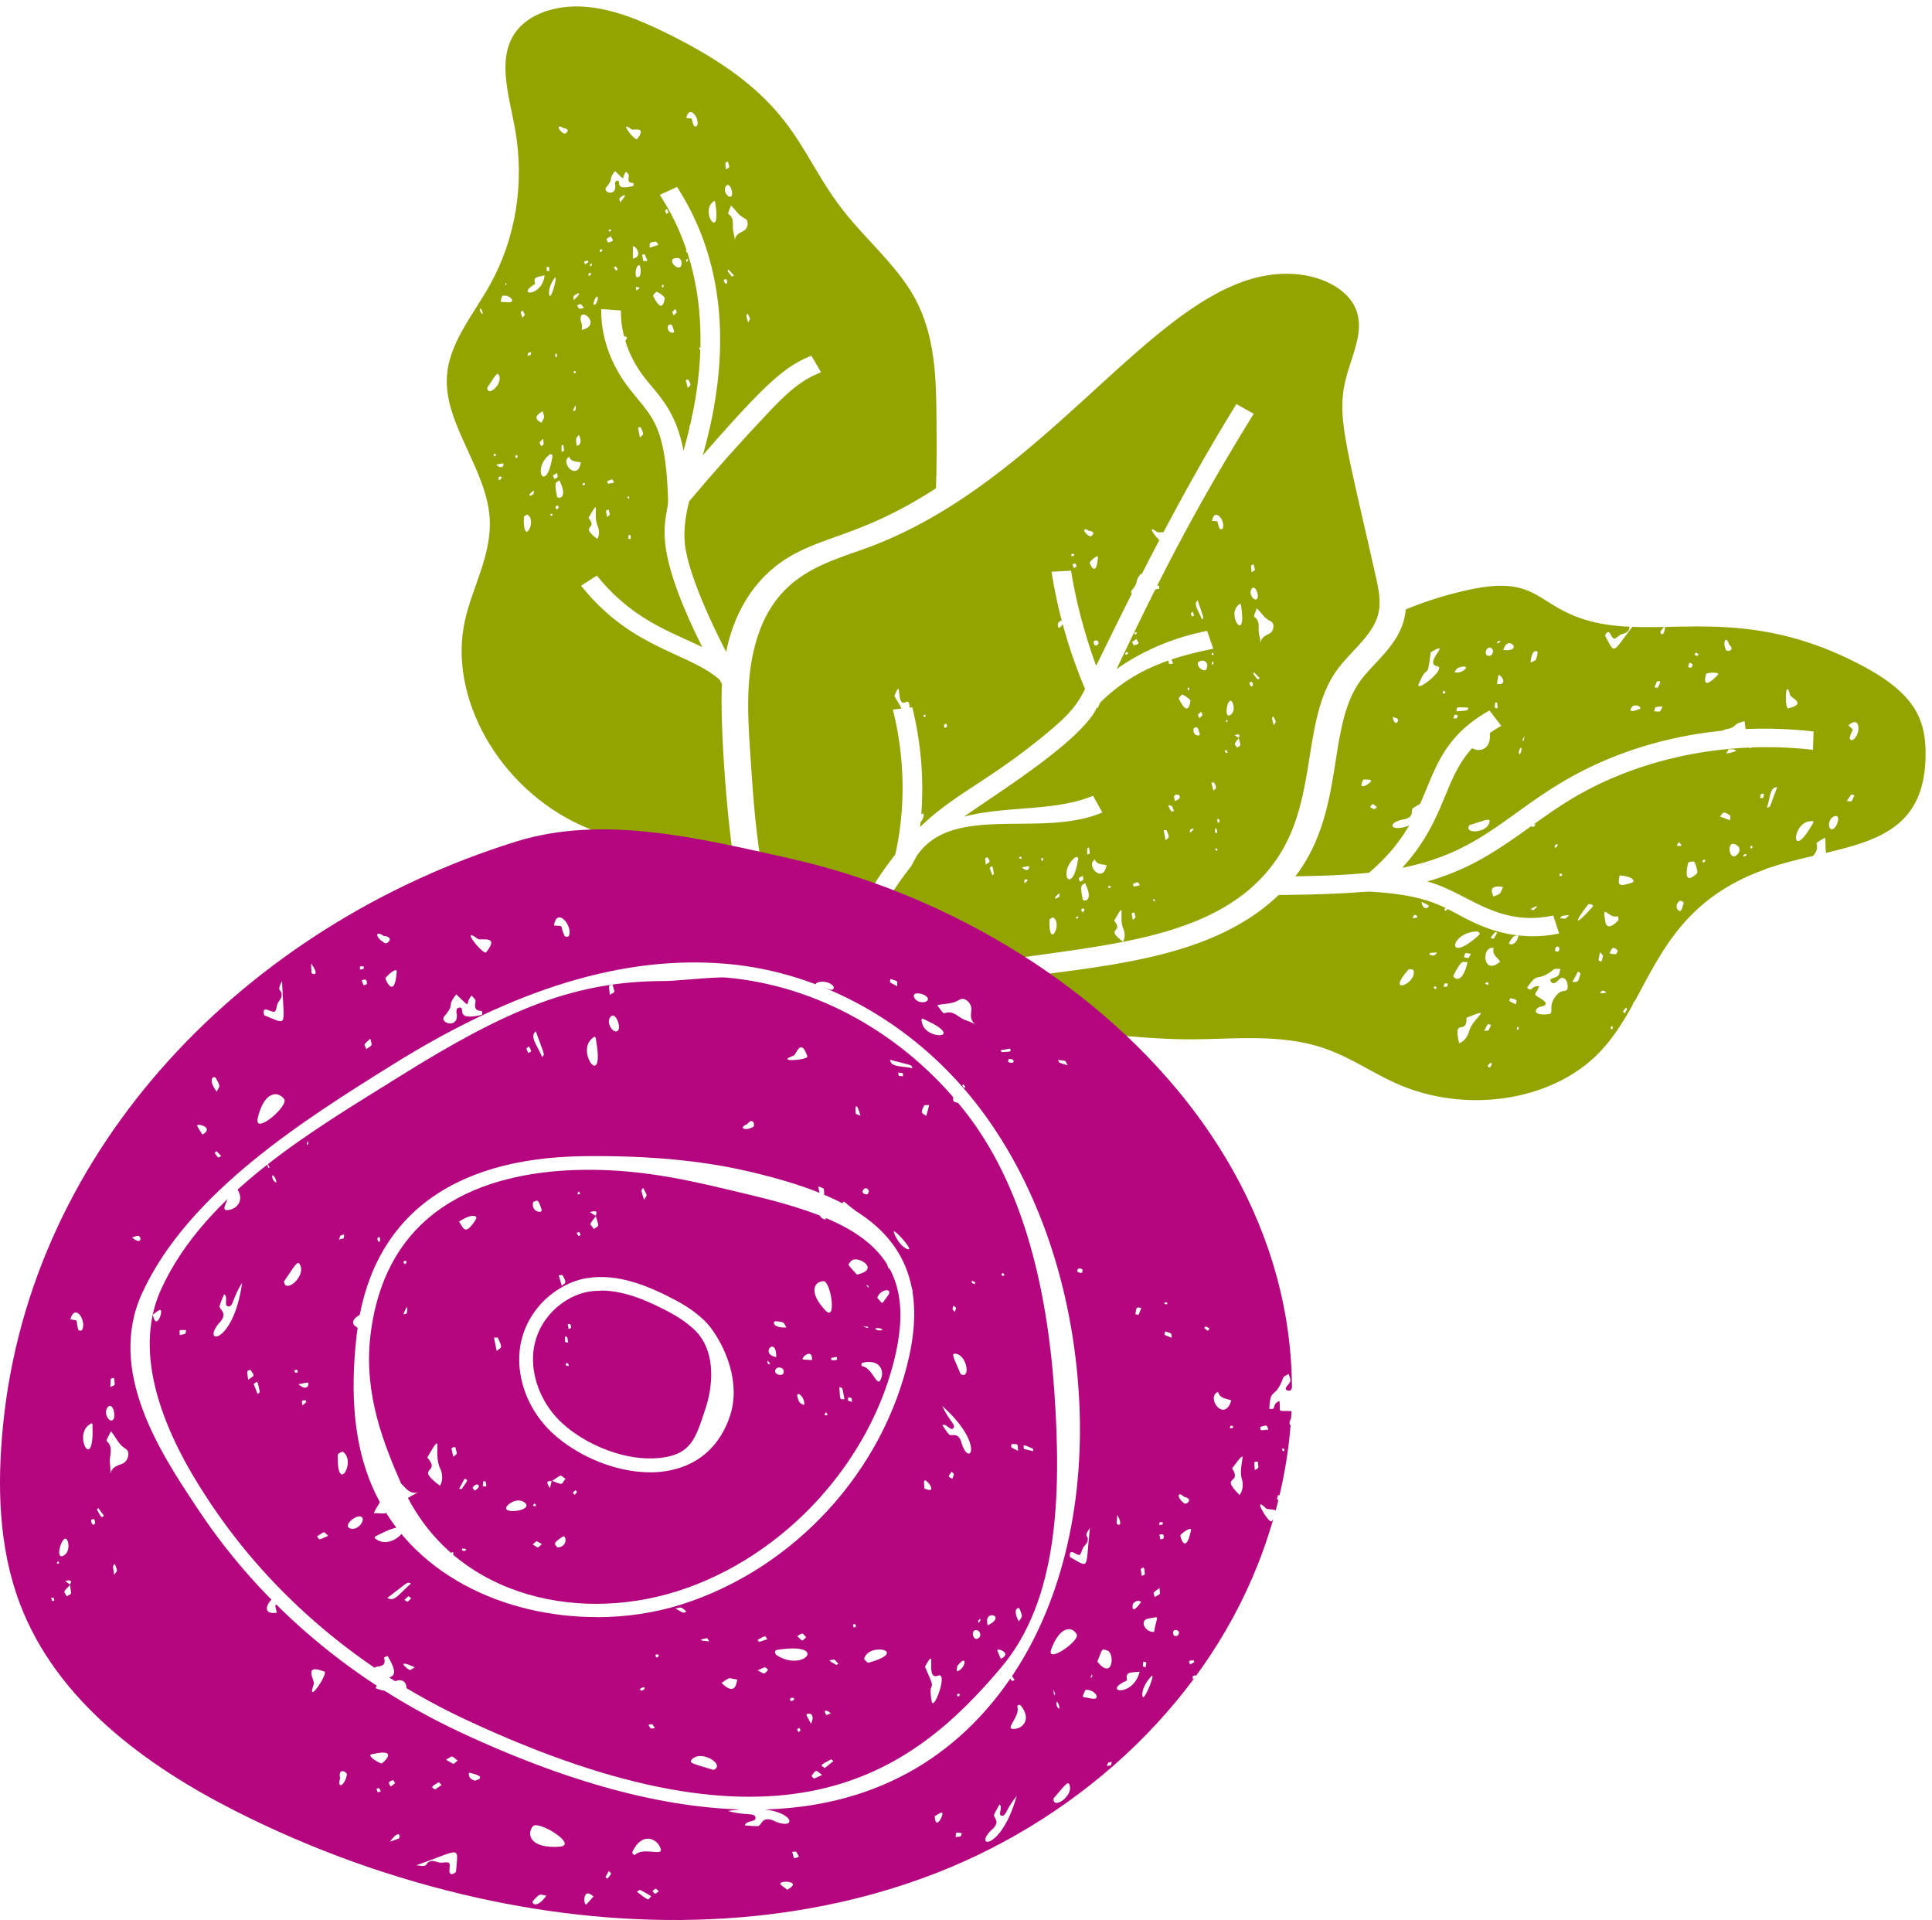
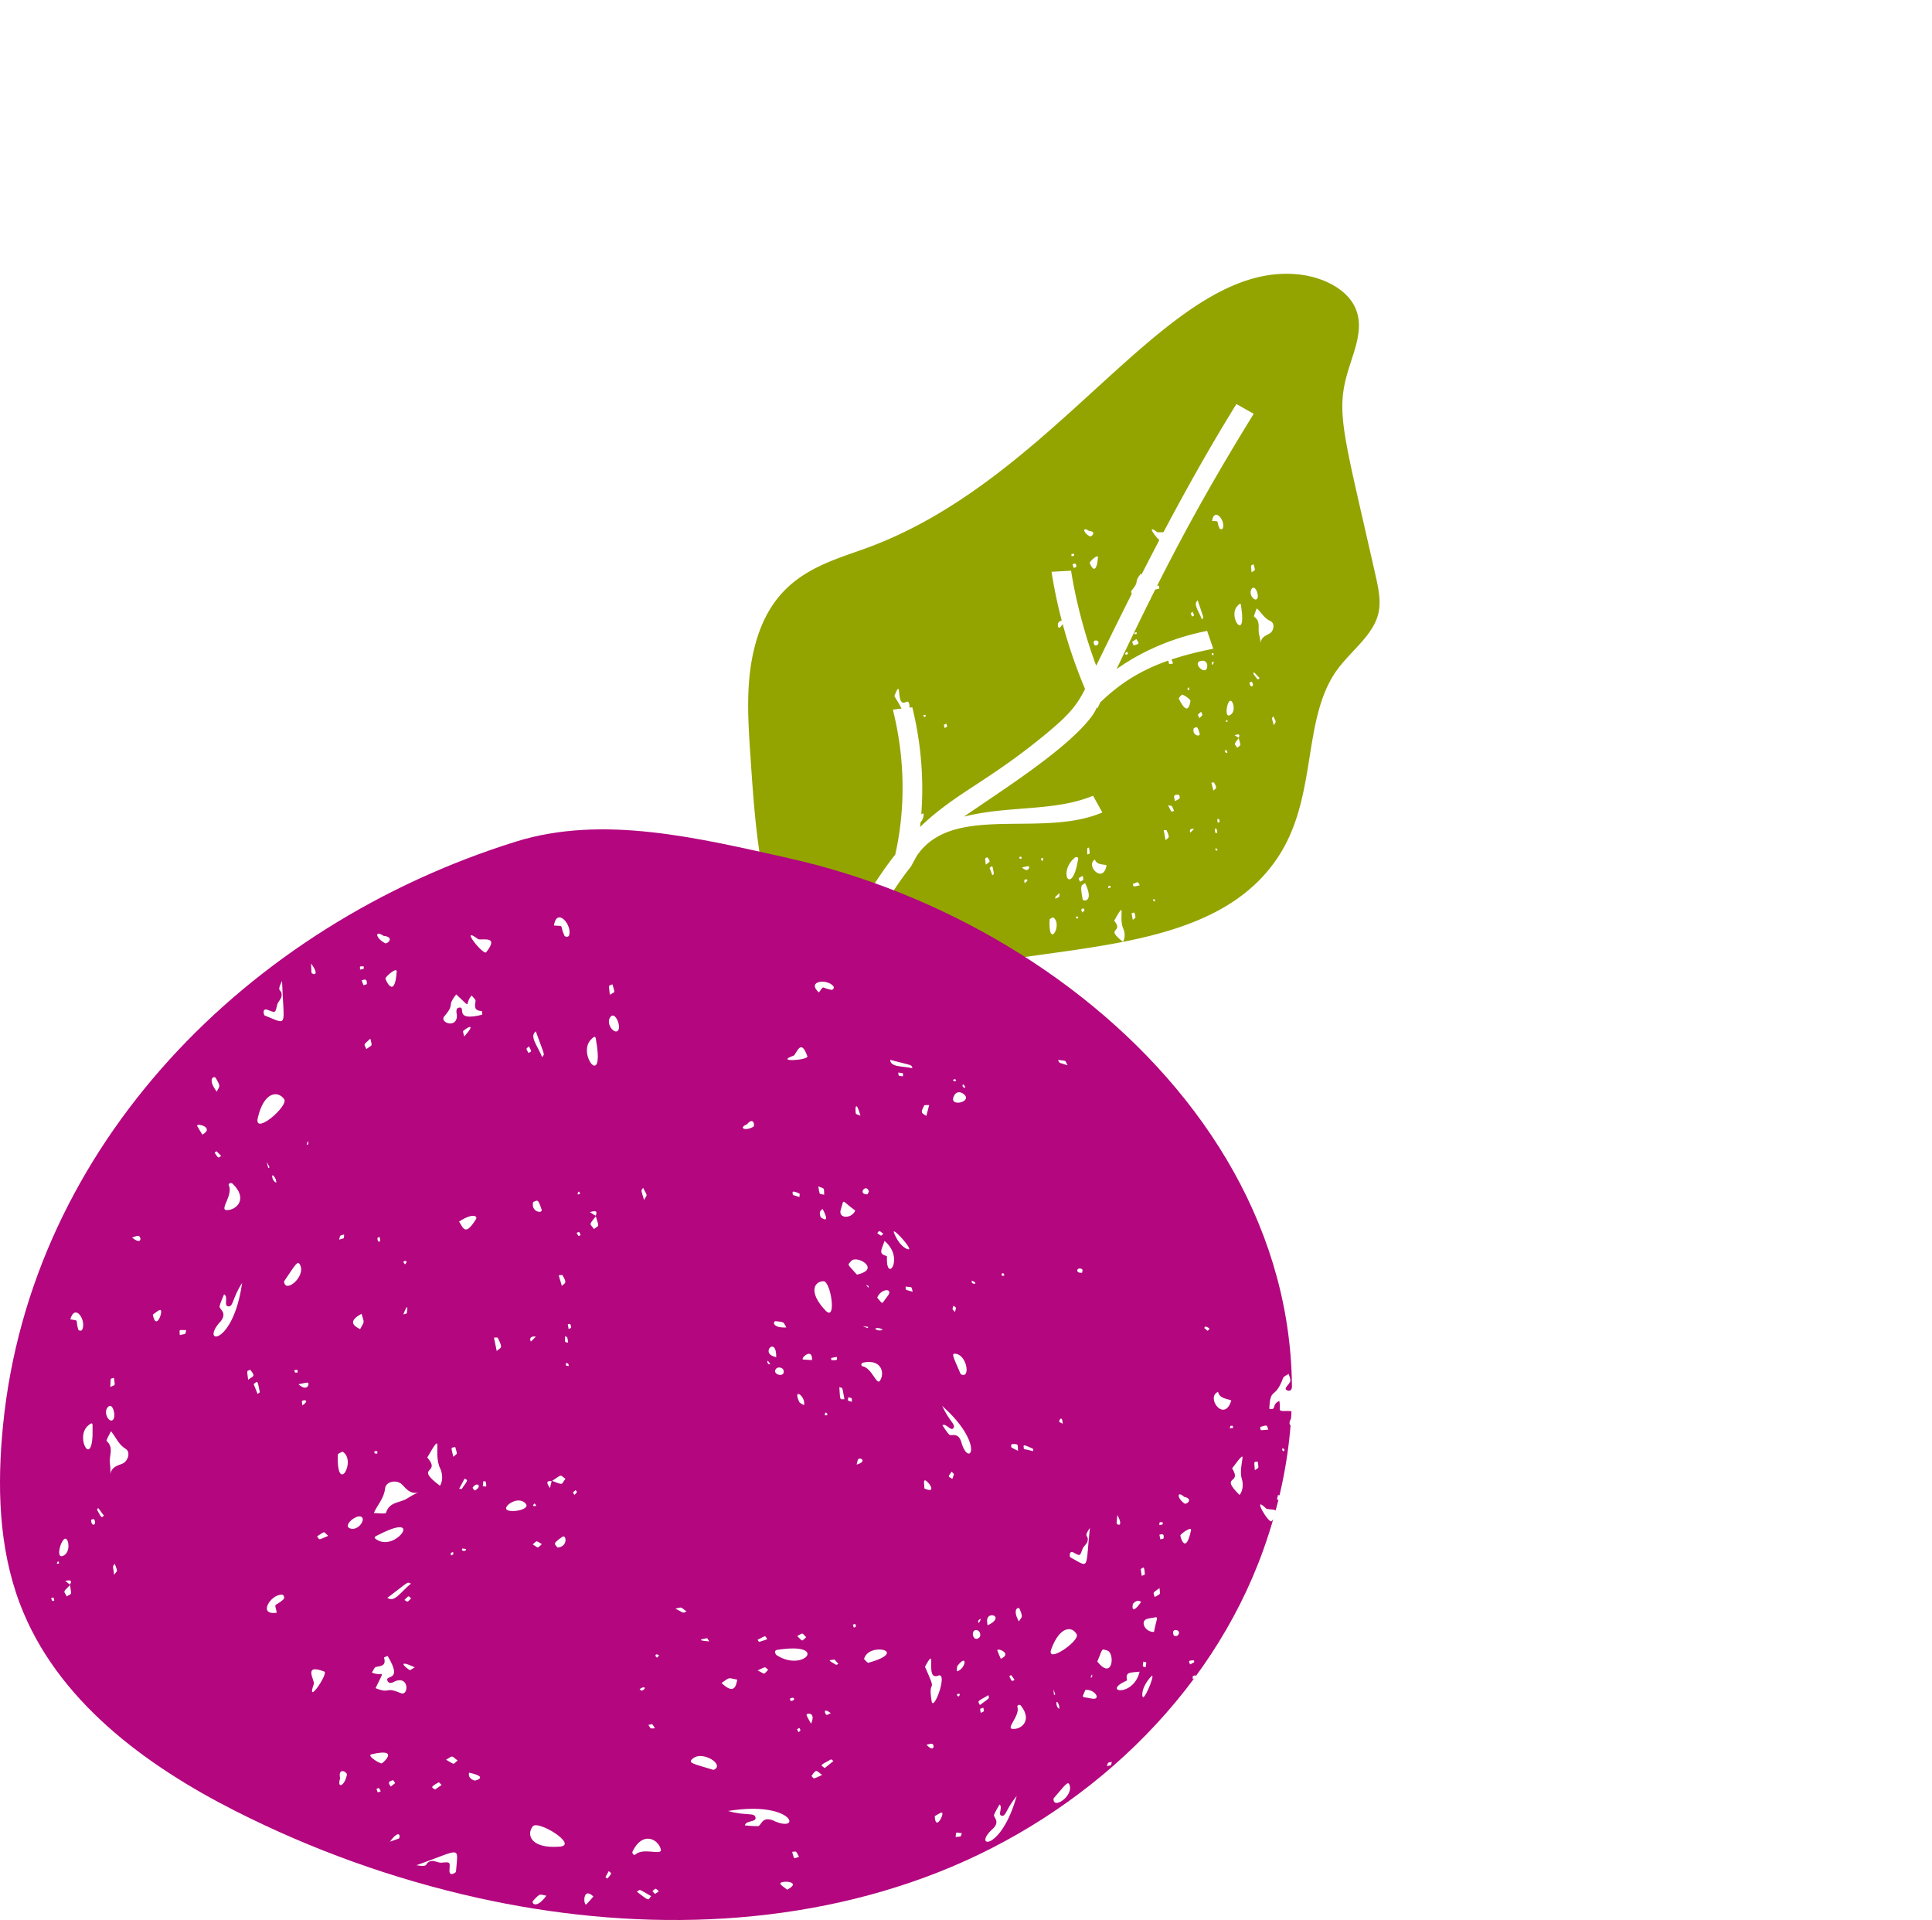
<svg xmlns="http://www.w3.org/2000/svg" width="210.958" height="209.609">
  <style>.st2 path{fill:#fff}.st3 path{fill:#93a400;stroke:#fff;stroke-miterlimit:10;stroke-width:.7px}</style>
  <g class="st3">
-     <path d="M80.037 115.02c-.77-.23-1.53-.44-2.3-.64 1.31-7.55.18-16.36-6.95-20.7-2.3-1.4-4.97-2.13-7.44-3.24-9.14-4.13-14.86-14.24-12.91-22.83.84-3.71 2.93-7.16 2.68-11.03-.33-5.2-4.85-10.06-4.68-15.23.12-3.89 2.86-7.04 4.74-10.4 2.8-5.02 3.76-10.96 2.72-16.79-.65-3.64-2-7.65-.02-10.66 1.53-2.33 4.8-3.34 7.92-3.12 3.12.21 6.15 1.46 8.99 2.85 14.28 6.97 14.38 12.75 19.34 19.25 2.54 3.33 5.97 6.15 7.98 9.73 2.39 4.27 2.47 9.1 2.5 13.71.02 2.53.03 5.06-.06 7.58-8.65 5.63-12.81 5.18-17.07 8.17-3.5 2.45-5.42 6.45-6.02 10.57-1.71-3.18-4.76-9.52-5.04-13.02-.13-1.57.12-3.12.51-4.65 2.77-3.29 5.67-6.55 8.64-9.69 1.77-1.87 3.4-3.49 5.58-4.41l-.7-1.2c-2.84 1.18-5.23 3.49-12.5 11.87 3.08-9.86 3.81-20.83-2.15-30.29l-1.24.57c5.73 9.09 4.99 19.91 1.96 29.35-.67-5.78-2.98-7.37-4.64-9.63-1.53-2.07-2.39-4.53-2.43-6.92l-1.45-.1c.04 2.65 1 5.38 2.69 7.68 2.48 3.37 4.33 3.8 4.61 12.66.08 2.45-2.37 4.22 4.19 17-3.34-1.87-8.07-2.93-12.39-8.16l-1.13.73c5.48 6.64 11.41 6.86 14.87 9.94.12.21.23.41.35.62-.25 3.82.47 15 1.53 20.79 1.72 9.29 3.39 12.64-.7 19.66z" />
    <path d="M146.297 73.32c1.56-2.14 4.04-3.82 4.58-6.41.29-1.38-.04-2.84-.36-4.27-3.16-14.01-4.14-17.03-3.32-20.78.62-2.88 2.43-5.82 1-8.62-1.04-2.02-3.53-3.22-5.91-3.57-14.64-2.09-26.25 21.65-47.27 29.64-5.06 1.92-11.42 3.04-13.23 12.46-.68 3.53-.44 7.21-.19 10.85.28 4.21.56 8.42 1.34 12.62 1.67 9.06 3.47 12.95-.69 20.2a75.697 75.697 0 0 1 4.68 1.67c9.54-18.32 41.86-7.03 52.81-23.19 4.57-6.74 2.69-15.29 6.57-20.62zm-26.46 3.18c-.23-.5-.07.34-.9 1.48-3.12 4.23-12.85 9.9-15.62 12.17 5.27-2.1 11.02-.96 15.88-2.84l.67 1.21c-6.6 2.55-16.08-1.2-20.08 4.76l-.6 1.11c-2.65 3.35-4.62 7.19-6.54 10.94l-1.32-.64c1.88-3.68 3.95-7.71 6.75-11.24 1.15-5.04 1.1-10.46-.15-15.68l1.42-.17c1.08 4.53 1.29 9.2.63 13.67 4.18-4.35 7.81-5.33 14.75-11.12 2.45-2.05 3.22-3.09 4.14-4.91-1.72-4.06-2.95-8.26-3.64-12.49l1.43-.08c.93 5.71 2.97 10.95 3.03 10.83 4.76-9.79 9.71-19.63 15.44-28.92l1.28.72c-6.93 11.24-10.67 18.87-15.41 28.88 2.98-2.39 6.59-4.07 10.58-4.9l.44 1.28c-5.47 1.14-8.87 2.72-12.17 5.92z" />
-     <path d="M193.687 94.96c-12.82 4.12-12.86 14.03-18.81 20.19-5.23 5.42-14.84 6.89-22.55 3.45-2.61-1.16-4.99-2.82-7.69-3.77-4.87-1.72-10.07-.98-15.14-1.02-7.59-.05-15.47-1.89-22.68-.25-4.66 1.06-8.68 3.66-11.4 7.14a77.134 77.134 0 0 0-6.85-3.2c1.12-1.91 2.54-3.56 4.65-4.91.39-.14 3.43-3.39 12.65-5.3 10.64-2.21 25.15-1.71 33.61-9.93 8.78-.09 9.09-.44 10.42-.35 7.85.5 8.32 2.41 12.68 4 2.32.85 4.88 1.07 7.21.63l-.42-1.29c-5.55 1.05-8.78-2.02-12.43-3.39-4.13-1.54-3.58.25 2.38-2.35 4.39-1.92 7.86-5.08 11.74-7.47 7.46-4.61 17.14-6.68 26.57-5.67l.04-1.3c-9.9-1.06-19.67 1.02-27.5 5.87-6.16 3.81-9.24 7.76-18.05 9.24 6.74-6.79 4.44-12.11 11.29-16.14l-.86-1.12c-7.85 4.6-4.74 10.67-12.91 17.59-2.87.31-5.86.37-8.93.42 6.04-7.22 3.63-16.53 7.56-21.92 1.67-2.29 4.72-4.25 4.89-7.81 2.32-.98 4.76-1.74 7.28-2.28 6.08-1.29 7.25.66 10.33 2.3 8.45 4.49 17.84-1.93 32.87 6.12 5.69 3.05 7.02 5.94 6.97 10.03-.12 10.55-9.09 9.95-16.94 12.48z" />
  </g>
  <path d="M139.91 119.54c-9.75-2.16-20.19-4.76-29.73-1.79-29.34 9.15-52.94 33.18-55.99 63.67-.66 6.57-.5 13.38 1.84 19.54 3.98 10.49 13.64 17.61 23.53 22.62 8.36 4.24 17.23 7.42 26.36 9.46 16.65 3.71 34.45 3.49 50.37-2.77 15.92-6.26 29.73-18.97 35.54-35.29 13.35-37.54-18.81-68.08-51.91-75.43z" style="fill:#b3067f" transform="translate(-53.853 -25.87)" />
  <g class="st2">
-     <path d="M70.947 160.73c-4.29 0-8.72-2.25-11.14-4.79-2.19-2.3-3.34-5.42-3.08-8.34.41-4.52 4.08-7.53 7.33-8.06 3.5-.58 6.94.93 9.83 2.47 1.56.83 2.93 1.91 3.68 2.89 1.72 2.26 3.32 6.15 2.14 9.68-1.06 3.17-3.25 5.21-6.35 5.9-.79.18-1.6.26-2.41.26zm-5.34-19.82c-.44 0-.88.03-1.31.1-2.69.44-5.74 2.94-6.07 6.71-.22 2.46.8 5.21 2.67 7.17 2.63 2.76 7.89 5.06 12.14 4.11 2.59-.58 3.06-2.43 3.96-5.11.93-2.78 1.01-5.97-.61-8.1-.61-.8-1.84-1.75-3.19-2.48-2.29-1.22-4.93-2.42-7.57-2.42z" />
-     <path d="M65.157 176.54c-9.98 0-20.34-4.57-24.53-14.3-1.9-4.42-2.45-9.82-1.68-16.51 1.45-12.58 10.03-19.33 24.82-19.51 6.98-.08 12.93.47 18.17 1.71 10.77 2.55 20.32 6.76 17.33 20.18-2.79 12.5-12.52 23.11-24.79 27.03-2.92.93-6.1 1.41-9.32 1.41zm-1.37-48.83c-9.71.12-21.64 3.38-23.35 18.18-.74 6.42 1.56 11.91 3.36 16.08 5.2 12.1 18.88 15.35 30.23 11.72 11.6-3.7 21.15-14.12 23.78-25.92 2.56-11.48-4.8-14.7-16.38-17.44-5.12-1.21-10.78-2.7-17.64-2.62z" />
-     <path d="M82.217 197.56c-8.5 0-19.01-2.39-32-8.47-11.72-5.49-21.55-13.8-28.41-24.04l-.36-.54c-3.91-5.9-9.82-14.82-5.94-23.31 5.03-11.03 17.92-19.08 27.33-24.95 13.45-8.4 25.42-12.01 36.58-11.02 10.35.92 20.22 6.43 27.08 15.12 6.43 8.16 10.44 19.28 11.27 31.33.83 11.9-1.71 22.96-7.14 31.12-5.07 7.62-13.73 14.76-28.41 14.76zm-9.63-90.46c-9.84 0-17.2 3.07-28.96 10.42-9.25 5.78-21.18 12.61-26.03 23.22-3.26 7.14.36 15.8 5.1 22.94l.35.53c6.71 10.01 16.32 18.15 27.8 23.52 34.48 16.13 48.47 6.22 58.53-5.76 6.09-7.26 6.55-18.45 5.75-30.02-.82-11.75-3.56-22.76-9.81-30.68-6.6-8.37-16.09-13.67-26.03-14.55-1.15-.1-5.52.38-6.7.38zM110.067 115.92s.04-.31.08-.31c.75-.07.71.7-.08.31zM109.367 114.86s-.08-.13-.12-.2c.35-.07.7-.13 1.05-.19.06.33.26.34-.92.39zM106.067 110.05c.04.38-.31 1.23.43 1.78-.06-.04-.35-.21-1.13-.48-.74-.26-1.28-1.14-2.28-.72-.11.04-.49-.56-.75-.89.8-.21 1.64-.09 2.41-.59.52-.34 1.25.23 1.31.91zM127.117 142.32c.05-.05.1-.15.15-.15.33 0 .25.38-.15.15zM124.617 142.78c-.12.31-.19.55-.3.76-.02.03-.34-.07-.34-.08.13-.92.14-.7.65-.68zM127.247 145.35c.82.29.6.12.71.7-1.01-.4-.84-.26-.71-.7zM99.797 108.82c-.21-.68 1.42-.32 1.52.2.1.52-1.27.6-1.52-.2zM100.687 111.72c-.19-.72.06-.51.43-.34 4.31 1.98.07 2.25-.43.34zM97.237 106.87c.93.33.72.13.72.8-.98-.54-.79-.34-.72-.8z" />
    <path d="M105.217 118.4c.4.51.01.33-.02.3-.23-.22 0-.34.02-.3zM104.417 117.9c-.17.21-.09.18-.36.06.17-.2.07-.21.36-.06zM104.247 119.5c.23-.37.74-.34 1.1.05.76.83-1.99 1.38-1.1-.05zM118.207 138.61s-.03.34-.06.34c-.89.07-.48-.8.06-.34zM97.187 115.7c2.68.71 2.25.49 2.45.92-1.23-.27-2.36-.09-2.45-.92zM98.077 117.09c.66.1.51 0 .52.41-.56-.07-.45.02-.52-.41zM100.907 120.69c.04-.07.25-.03.55-.05-.12.45-.22.82-.31 1.19-.4-.31-.75-.22-.23-1.14zM93.957 121.8c-.29-.12-.5-.16-.51-.23-.11-.72.03-1.47.51.23zM89.837 132.01c.93 1.76-.21.91-.23.86-.32-.79.34-.92.23-.86zM90.047 154.42c0-.07.08-.15.12-.23.47.32-.11.43-.12.23zM87.287 153.08c-.79-1.65.68-.71.52.29-.01.07-.48-.21-.52-.29zM100.937 162.5c-.01-.38-.09-.72 0-.86.18-.29 1.61 1.57 0 .86zM83.857 148.88c-.11-.23-.14-.61.26.06-.13-.03-.24-.02-.26-.06zM85.557 149.59c.23.9-1.36.47-.81-.17.21-.24.73-.13.81.17zM84.297 148.01c-1.07-.52.5-2.05.46.16-.16-.05-.32-.09-.46-.16zM93.537 159.89c.08-.31.09-.48.18-.59.22-.26 1.02.25-.18.59zM84.707 144.24c1.03.09.81.12 1.16.68-1.59.08-1.49-.71-1.16-.68zM87.707 148.42c-.4-.04 1.02-1.43.96.06-.34-.02-.65-.03-.96-.06zM91.647 151.43c.41.16.27-.18.56 1.32-.51 0-.46.24-.56-1.32zM93.017 153.04c-.54-.17-.43-.05-.39-.5.49.12.36.03.39.5zM90.777 148.48s-.03-.23-.02-.23c.2-.05.41-.08.63-.11 0 .34.13.37-.61.35zM103.987 161.45c-.5-.33-.51-.14-.08-.79.3.34.32.12.08.79zM96.107 150.72c-.39.6-.9-1.41-1.95-1.57-.14-.02-.16-.34.07-.39 2.04-.44 2.4 1.15 1.87 1.95zM94.197 144.78l.59.07c-.02.18.09.2-.59-.07zM96.067 145.01l.31.12c-.34.37-1.41-.26-.31-.12zM86.577 130.45c-.04-.33-.21-.55.72-.15.04.02 0 .25 0 .38-.23-.07-.46-.14-.71-.22zM92.987 137.62c.66-.59 3.23.95.58 1.53-1.13-1.28-1.05-.97-.58-1.53zM94.567 140.28c.11.03.22.06.28.14.05.29-.05.12-.28-.14zM96.887 141.54c-.69.86-.4.93-1.1.13.36-1.02 1.88-1.11 1.1-.13zM89.347 129.52c.75.29.6.1.65.91-.59-.14-.45.13-.65-.91zM91.807 132.04c.4-1.25 0-1.03 1.58.12-.4.93-1.91.91-1.58-.12zM111.157 158.39c-.34-.18-.56-.26-.73-.4-.05-.04.01-.33.03-.33.84-.05.64.04.7.73zM98.887 140.46c.82.09.59-.04.77.56-.94-.27-.72-.13-.77-.56zM112.807 158.42l-1.01-.23c-.03-.47-.23-.58.98-.04.04.02.03.18.04.27zM96.847 137.14c-.95-.27-.63-.61-.26-1.66 2.27 1.88.11 4.81.26 1.66zM95.787 134.63c.27-.31.11-.34.66.05-.29.29-.14.29-.66-.05zM94.877 130.07c-.06.11-.12.32-.19.32-1.1-.01-.09-1.25.19-.32zM97.627 134.62c-.34-.84 1.74 1.41 1.65 1.74-.04.14-1.01-.15-1.65-1.74zM104.267 143.23c-.31-.37-.31-.19-.16-.69.37.3.32.12.16.69zM90.127 143.06c-1.89-2-1.22-3.17-.21-3.19.81-.01 1.48 4.53.21 3.19zM116.037 155.43c-.2-.11-.37-.16-.38-.23-.03-.18.34-.75.38.23zM106.127 140.06s-.03-.17-.04-.25c.63.17.46.51.04.25zM104.987 157.49c-.37-1.25-1.12-.64-1.35-.88-.28-.3-.5-.67-.74-1.02.45-.25.93.74 1.22.3.26-.39-.46-.71-1.24-2.41 4.77 4.25 2.95 6.88 2.1 4zM109.677 139.25c-.09.01-.18.05-.26.02-.18-.06.11-.59.26-.02zM131.867 145.29c-.13-.1-.25-.21-.38-.32.06-.06.14-.18.16-.16.57.24.44.24.22.48zM115.527 115.71c1.02.13.71 0 1.05.59-1.14-.36-.84-.21-1.05-.59zM86.647 115.25c.31-.11.78-2.06 1.51.07.14.42-3.67.69-1.51-.07zM104.897 150.01c-.79-1.85-1.07-2.28-.56-2.22 1.29.14 1.66 2.86.56 2.22zM81.577 122.73c.69-.87.89.17.67.29-.93.51-1.65.1-.67-.29zM90.777 108.06c-1.21-.22-.71-.56-1.36.29-1.41-1.28.93-1.54 1.59-.67.13.18-.09.41-.22.39zM77.867 36.56c-.08-.02-.05 0-.46-.27.57-.19.58-.04.46.27zM79.027 30.55s.23-.11.25-.09c.38.48-.16.81-.25.09zM76.637 38.18c-.21.07-.13.14-.32-.19.26-.09.19-.14.32.19zM74.867 41.48c.1 0 .28-.06.3-.02.39.68.19.62-.07.88-.11-.42-.17-.64-.23-.86zM72.577 46.93c-.13-.24-.02-.46.38-.42-.03.07 0 .04-.38.42zM79.447 29.59s.05-.11.08-.17c.2.21.4.42.61.63-.2.19-.12.33-.69-.46zM81.267 25.15c-.24.2-.99.34-1.03 1.1 0-.06-.01-.34-.17-.99-.15-.63.21-1.4-.53-1.9-.08-.06.17-.59.28-.92.51.45.8 1.09 1.5 1.4.47.21.41.96-.03 1.32zM76.947 32.52c.3-.02.6 1.06.08 1.49-.8.65-.48-1.46-.08-1.49zM76.667 34.78s-.26.15-.2-.02c.08-.25.11-.13.2.02zM68.507 54.2c.06 0 .15 0 .17.03.15.23-.15.34-.17-.03zM73.557 34.43c-.2-.47-.23-.31.2-.7.16.45.25.28-.2.7zM73.597 36.14c.1.36-.88.22-.65-.61.32-.11.38-.36.65.61zM67.057 52.68c-.27.06-.46.11-.66.13-.03 0-.11-.27-.1-.27.69-.32.55-.22.76.14zM70.137 43.95c.52.1.36-.09.66.6-.35.11-.2.26-.66-.6zM69.977 46.67c.41.89.25.75-.11 1.08-.08-.46-.14-.77-.2-1.09.11 0 .29-.03.3.01zM66.467 55.65c.17.69.19.46-.17.8-.18-.88-.2-.7.17-.8zM70.897 43.5c-.06-.36-.32-.8.41-.7.06 0 .15.29.1.37-.08.12-.26.18-.51.32zM79.297 20.28c.37-.45.86.83.55 1.14-.31.3-.99-.61-.55-1.14zM77.697 22.19c.41-.46.38-.19.43.14.58 3.86-1.52 1.06-.43-.14zM79.487 17.64c.19.79.24.55-.23.86-.07-.92-.12-.7.23-.86zM75.137 28.33c-.17.5-.22.16-.22.12.05-.26.23-.16.22-.12zM75.117 27.55c-.22-.02-.17.02-.21-.22.21.02.18-.05.21.22zM73.937 28.16c.36 0 .57.35.46.78-.23.9-1.85-.75-.46-.78zM68.767 41.45c-1.51-1.29.08-.37.56-1.15.1.08.28.17.28.25-.02.61-.25 1.41-.84.9zM72.407 31.05c.1.32.1.23-.1.34-.05-.24-.08-.17.1-.34zM71.647 31.87c.09-.08.96.5.94.68-.2 1.3-.68.95-1.27-.24-.04-.08.19-.31.33-.44zM67.077 37.22c1.11-.76 1.5-.48 1.34-.21-.87 1.41-.99.77-1.34.21zM62.967 48.61c-.13-.8-.07-.78.24-1.12.52.97-.21 1.3-.24 1.12zM69.427 31.34c.51 0 .51.11.06.37-.03-.17-.04-.27-.06-.37zM73.377 21.57c.72 2.17.68 1.77.47 2.1-.36-.97-1-1.67-.47-2.1zM72.817 22.81c.23.5.22.35-.04.54-.2-.42-.22-.3.04-.54zM71.617 26.38c.06 0 .14.16.28.35l-.96.32c.03-.42-.19-.62.68-.67zM70.697 28.46c-.56.09-.42.22-.58-.66.34-.03.21-.2.58.66zM69.107 28.23c0-.43-.01-.85 0-1.26 0-.46 1.33.99 0 1.26zM61.317 49.31c0-.84-.04-.65.19-.75.12.8.15.63-.19.75zM62.827 44.8s-.11.04-.28.09c.36-.92.37-.65.28-.09zM65.077 33.18s-.35.27-.27-.09c.21-.92.78-1.01.27.09zM63.517 36.02c.09-.89-.1-.68-.12-1.2-.04-1.42 2.39.68.12 1.2zM59.097 48.7c-.26-.5-.27-.29.21-.81.08.8.12.58-.21.81zM59.117 46.15c-.18-.13-1.2-.5.14-1.26.2.78.26.53-.14 1.26zM66.377 26.48l-.16-.39c.19-.12.33-.21.46-.3.27.47.47.5-.31.69zM67.717 22.1c-.05-.25-.12-.42-.07-.46.44-.4 1.03-.64.07.46zM66.517 25.28c-.09-.21-.12-.16.19-.23.01.21.08.16-.19.23zM64.497 29.76c.04.26.12.17-.21.38-.05-.32-.09-.24.21-.38zM65.657 27.19s.13.12.12.15c-.21.38-.51.03-.12-.15zM66.187 20.47c.92-1.11.14-.74.97-1.8 1.31 1.25.58.79 1.21.07.11.15.32.31.3.43-.07.44-.15.82.49.81 0 0 .04.3.02.31-2.32.62-1.19-.67-1.81-.56-.33.06-.18.54-.18.58.05 1.2-1.42.66-1 .15zM64.457 29.1c-.04-.28-.07-.19.14-.36.03.27.07.18-.14.36zM52.667 34c.01.07.03.16.06.27-.41-.06-.45-1.09-.06-.27zM55.247 30.83c.03.09.05.18.03.26-.18.16-.11.02-.03-.26zM55.417 33c-.91-.09-.82.14-.58-.7.86-.21 1.61.8.58.7zM57.077 33.9c.31.61.29.39-.04.79-.24-.77-.23-.55.04-.79zM58.437 30.99c-.24-.77.13-.71 1.03-.93-.27 2.42-3.26 2.24-1.03.93zM59.697 29.13c.34.05.28-.08.26.48-.33-.07-.26.03-.26-.48zM60.527 30.4c.43-.61-.19 1.84-.46 1.92-.11.03-.35-.76.46-1.92zM57.587 38.85c.12-.38 0-.3.4-.42-.04.39.06.28-.4.42zM53.957 49.79c-.11-.24-.14-.18.17-.24.03.26.07.21-.17.24zM54.187 50.73c.4-.09.56-.13.72-.14.18-.01.02.84-.72.14zM54.477 52.46c-.01-.19-.06-.33-.02-.37.11-.11.67-.11.02.37zM64.177 28.45s.08.15.07.16c-.11.09-.23.17-.34.25-.14-.28-.27-.32.28-.41zM62.657 32.3c.56-.44.98-.41-.03.47.01-.28-.03-.43.03-.47zM56.317 49.7s.17-.01.17 0c.11.42-.31.41-.17 0zM60.607 38.71s.1-.09.16-.14c.17.51-.14.55-.16.14zM63.767 33.62c-.63.1-.47.22-.76-.29.53-.19.33-.21.76.29zM62.757 40.79c-.05-.06-.11-.11-.13-.17-.04-.15.46-.19.13.17zM67.017 29.21c.09-.07.18-.14.19-.13.34.36.25.31.07.47-.08-.11-.17-.22-.25-.34zM57.847 54.14c0-.07-.05-.16-.02-.19.62-.6.48-.42.42 0-.12.06-.26.13-.41.2zM59.957 49.66c.09-.08.41-.12.37.15-.66 4.16-2.3 1.5-.37-.15zM57.207 56.43c0-.1.26-.19.37-.26 1.15.7-.53 3.67-.37.26zM60.527 52.29c-.17-.46-.29-.31.3-.65.09.55.15.41-.3.65zM69.777 28.94c.17-.06.41 1.36-.22 1.34-.21 0-.26-1.16.22-1.34zM61.087 52.44c1.02 2.14-.22 1.98-.26 1.8-.33-1.7-.16-1.51.26-1.8zM60.117 56.29c-.04-.24-.08-.19.21-.19-.02.25.03.2-.21.19zM60.777 55.65c-.15-.39-.2-.27.11-.48.17.3.2.18-.11.48zM62.147 49.87c.24.6.82.48 1.28.62-.37 2.12-2.35 0-1.28-.62zM63.607 52.99c.03-.3 0-.22.22-.26.09.23.13.16-.22.26zM64.257 56.54c1.42-2.51.41-.35 1.01.91.13.28.25.94-.05 1.39-2.08-1.61.17-.92-.96-2.3zM68.597 58.81c.02-.13.03-.27.05-.41.07.01.18.01.19.04.09.5.03.41-.23.37zM77.697 37.66c-.3-.48-.46-.25.16-1.05.27.98.25.7-.16 1.05zM75.697 45.45c.16.35.03.33-.13.41l-.06-.41c.07 0 .18-.02.19 0zM75.277 46.46c.22.1.16-.04.24.51-.3-.05-.24.06-.24-.51zM75.537 48.89c-.27-.03-.2.02-.23-.23.22.03.18-.05.23.23zM81.627 34.22c.37.76.32.49.06.99-.26-.95-.23-.68-.06-.99zM68.937 14.11c.21.16 1.77-.39.63 1.07-.22.29-2.13-2.22-.63-1.07zM53.197 42.34c.92-1.38 1.09-1.76 1.28-1.38.48.95-1.23 2.43-1.28 1.38zM61.497 13.98c.91.08.29.69.1.6-.77-.41-.81-1.09-.1-.6zM75.757 13.71c-.4-.93.07-.75-.81-.81.25-1.55 1.48-.05 1.18.79-.06.17-.32.12-.37.02zM65.057 132.71c-.11-.03-.07 0-.65-.38.78-.24.8-.04.65.38zM63.397 134.85c-.29.09-.18.18-.44-.26.36-.11.26-.19.44.26zM61.007 139.23c.14 0 .38-.07.41-.02.55.92.28.83-.07 1.17-.17-.57-.25-.86-.34-1.15zM57.967 146.46c-.18-.32-.04-.62.52-.55-.04.1 0 .05-.52.55zM63.357 130.31c-.07.03-.35.2-.28-.03.11-.33.15-.17.28.03zM59.137 132.05c.15.49-1.21.27-.92-.83.43-.13.51-.48.92.83zM54.357 146.05c.59 1.2.36 1.01-.12 1.44-.13-.62-.21-1.04-.3-1.46.15 0 .39-.03.42.02zM49.707 157.97c.25.93.27.63-.21 1.07-.27-1.18-.29-.94.21-1.07zM66.677 110.99c.51-.59 1.21 1.13.78 1.54-.42.4-1.38-.83-.78-1.54zM64.507 113.51c.56-.6.53-.24.6.2.89 5.17-2.08 1.38-.6-.2zM66.877 107.46c.28 1.06.34.74-.29 1.14-.12-1.23-.18-.93.29-1.14zM50.127 133.36c1.52-.99 2.06-.6 1.84-.25-1.17 1.86-1.36 1-1.84.25zM58.507 112.59c1.04 2.92.98 2.38.69 2.82-.52-1.3-1.42-2.25-.69-2.82zM57.757 114.23c.33.68.32.48-.05.73-.29-.56-.31-.4.05-.73zM44.417 143.39s-.15.05-.38.11c.48-1.22.5-.86.38-.11zM39.317 145.11c-.26-.18-1.68-.7.16-1.68.29 1.04.37.72-.16 1.68zM50.687 113.16c-.07-.34-.17-.56-.11-.61.6-.52 1.41-.84.11.61zM48.517 110.95c1.25-1.46.18-.99 1.3-2.39 1.84 1.7.82 1.08 1.68.12.15.2.45.42.43.59-.09.58-.19 1.09.69 1.1 0 0 .06.4.03.41-3.2.78-1.66-.92-2.52-.78-.46.07-.24.72-.24.78.09 1.6-1.96.85-1.38.18zM43.317 106.08c-.23 3.17-1.28.8-1.23.71.2-.34 1.27-1.24 1.23-.71zM34.007 106.19c-.01-.33-.03-.66-.04-1 .99 1.32.23 1.28.04 1zM16.687 143.52c.35-.24.62-.51.81-.51.39 0-.45 2.42-.81.51zM28.897 110.86c-.09-.04-.33-.87.36-.6.84.33.8.33 1.01-.57.08-.34.45-.62.48-.96.09-.87-.65-.26.05-1.64.18 5.1.73 4.82-1.9 3.77zM14.417 135.1c.34-.1.51-.2.67-.18.39.05.42 1.1-.67.18zM23.567 117.7c.58 1.01.4.82.1 1.48-1.09-1.43-.28-1.8-.1-1.48zM21.537 122.94c-.22-.4 2 .11.56.93-.2-.33-.39-.62-.56-.93zM23.437 125.84s.2-.17.2-.16c.18.16.34.34.51.52-.33.2-.26.34-.72-.37zM19.627 145.75c0-.65-.2-.55.7-.54-.12.48.09.37-.7.54zM24.737 132.11c-.81-.02.76-1.66.24-2.73-.07-.14.22-.34.41-.16 1.73 1.64.45 2.91-.65 2.89zM29.127 126.85l.31.59c-.18.09-.13.2-.31-.59zM30.107 128.73c.02.1.05.21.08.37-.57-.09-.65-1.46-.08-.37zM39.317 105.85c-.02-.42-.1-.33.39-.36 0 .33.13.26-.39.36zM40.057 107.42c0 .06-.24.09-.37.14-.06-.16-.12-.32-.2-.54.3-.07.61-.26.57.41zM33.607 124.56c.05.12.08.24.05.34-.25.22-.15.02-.05-.34zM40.437 113.39c.2.87.29.62-.44 1.14-.24-.63-.41-.34.44-1.14zM27.097 150.63c-.05-.42-.11-.67-.09-.92 0-.07.32-.18.33-.16.58.75.37.62-.24 1.08zM28.127 152.18c-.15-.37-.3-.75-.43-1.08.43-.3.4-.55.67.88 0 .05-.15.13-.24.19zM37.027 135.33c.16-.51-.01-.4.55-.56-.05.52.09.37-.55.56zM32.237 149.85c-.16-.32-.2-.24.23-.31.05.35.11.29-.23.31zM28.147 122.05c.68-2.93 2.21-2.99 2.88-2.06.53.74-3.33 4.04-2.88 2.06zM32.587 151.12c.55-.11.78-.17 1-.18.25-.01.05 1.12-1 .18zM33.017 153.43c-.02-.25-.09-.44-.03-.49.15-.14.92-.13.03.49zM41.207 135.2c0-.06.14-.12.22-.19.25.68-.19.73-.22.19zM24.007 144.36c.94-1.07-.12-1.42-.03-1.77.11-.43.32-.86.49-1.29.52.27-.11 1.3.49 1.32.53.02.38-.84 1.48-2.57-.97 6.93-4.61 6.78-2.44 4.3zM44.237 138.03c-.07-.08-.16-.14-.18-.23-.06-.2.63-.25.18.23zM36.887 158.81c0-.13.36-.25.51-.34 1.61.96-.66 4.9-.51.34zM40.917 158.68c-.07-.32-.12-.25.29-.25-.02.34.05.27-.29.25zM46.657 159.11c1.91-3.32.56-.46 1.42 1.23.19.38.36 1.26-.04 1.86-2.91-2.19.22-1.22-1.38-3.09zM52.717 162.24l.06-.54c.09.02.25.02.26.05.14.67.05.55-.32.49zM64.857 134.18c-.43-.65-.64-.34.2-1.4.4 1.31.36.93-.2 1.4zM62.257 144.55c.23.47.05.44-.17.54l-.09-.54c.09 0 .25-.03.26 0zM61.697 145.88c.3.14.22-.05.34.69-.42-.07-.33.07-.34-.69zM62.107 149.13c-.37-.05-.28.02-.33-.31.31.04.25-.06.33.31zM70.217 129.67c.53 1.03.46.66.11 1.33-.38-1.27-.34-.91-.11-1.33zM52.187 102.51c.3.22 2.44-.49.9 1.45-.3.38-3-3.01-.9-1.45zM31.017 139.89c1.24-1.82 1.47-2.33 1.74-1.82.69 1.28-1.65 3.22-1.74 1.82zM41.887 102.17c1.26.13.41.93.16.8-1.08-.57-1.15-1.48-.16-.8zM61.627 102.14c-.57-1.25.08-1-1.14-1.1.31-2.06 2.04-.04 1.65 1.08-.08.23-.45.16-.51.02zM184.857 103.45c-.25-.09-.22.03-.15-.4.3.11.28 0 .15.4zM180.817 105.16c.1.07.3.15.29.2-.15.9-.27.7-.7.75.21-.47.31-.71.42-.95zM174.747 108.45c.06-.31.32-.44.65-.1-.08.05-.03.03-.65.1zM198.617 94.98c-.37 0-1.15-.42-1.75.25.04-.05.23-.32.57-1.03.32-.69 1.21-1.12.91-2.12-.03-.11.59-.42.93-.64.13.78-.07 1.58.34 2.37.28.53-.34 1.17-.99 1.17zM165.717 112.08c.05.05.13.11.13.15-.03.32-.38.21-.13-.15zM183.577 99.36c-.17.41-.96-.45-.15-1.03.36.13.61-.05.15 1.03zM165.517 109.64c-.29-.14-.51-.23-.7-.36-.03-.02.1-.32.11-.32.87.21.66.2.59.68zM174.707 103.95c.39.47.39.18.16 1.03-.4-.16-.37.09-.16-1.03zM172.567 106.3c-.28 1.11-.32.87-.88.9l.62-1.14c.09.08.28.18.27.23zM162.807 111.92c-.36.75-.17.56-.74.61.48-.93.33-.78.74-.61zM175.737 104.09c.21-.36.29-.96.88-.34.04.05-.08.38-.18.41-.16.05-.37-.03-.7-.08zM200.387 89.09c.67-.14.18 1.39-.34 1.44-.51.05-.46-1.28.34-1.44zM197.527 89.67c.71-.11.49.11.29.45-2.3 3.94-2.16-.15-.29-.45zM202.487 86.82c-.4.86-.19.68-.83.62.61-.89.4-.72.83-.62zM190.697 93.37c-.53.33-.32-.02-.28-.05.24-.2.32.03.28.05zM191.247 92.65c-.18-.18-.17-.1-.03-.35.18.18.2.09.03.35zM189.737 92.34c.33.25.26.74-.16 1.05-.86.65-1.13-2.03.16-1.05zM175.297 100.66c-.43-2.28.34-.28 1.35-.64.03.15.13.36.07.43-.47.54-1.26 1.1-1.42.21zM170.117 103.9s-.32-.06-.32-.09c.01-.86.81-.38.32.09zM186.217 93.86c-.14.37-.07.28-.35.23.13-.26.05-.21.35-.23zM184.937 94.05c.15 0 .51 1.16.36 1.3-1.13 1.04-1.32.37-.97-1.15.02-.1.4-.15.62-.16zM176.847 95.57c1.56.12 1.71.66 1.37.78-1.82.65-1.47-.03-1.37-.78zM164.777 102.94c.47-.83.51-.76 1.04-.84-.24 1.27-1.15 1.03-1.04.84zM183.297 91.94c.47.38.38.47-.22.38.1-.18.16-.28.22-.38zM171.337 99.9c-.47.47-.25.38-1 .36.26-.31-.03-.25 1-.36zM173.457 98.69c.25.05.67.05.4.35-1.79 2.02-2.21 1.95-.4-.35zM194.047 85.93c-.93 2.5-.68 2.11-1.12 2.26.38-1.15.31-2.25 1.12-2.26zM192.627 86.65c-.16.63-.05.48-.44.46.12-.53.02-.43.44-.46zM188.917 89.02c.06.04 0 .25 0 .53-.42-.16-.77-.28-1.11-.41.33-.35.28-.7 1.11-.11zM162.757 102.37c.61-.76.44-.62.72-.54-.48.82-.32.69-.72.54zM167.437 99.37s-.12-.04-.32-.12c1-.57.81-.31.32.12zM161.177 100.18c.13-.65-.04-.46.78-.58-.51.78-.32.61-.78.58zM163.067 97.88c-.07-.26-.73-1.34 1.05-1.05-.39.86-.16.68-1.05 1.05zM188.507 82.27c.14-.26.2-.47.27-.47.7-.04 1.41.17-.27.47zM188.297 79.66c1.65-.33.67-.57 2.2-.93.28 2.1-.05 1.15 1.05.95 0 .21.07.52-.04.62-.38.35-.73.63-.15 1.1 0 0-.19.3-.21.29-2.57-1.13-.59-1.48-1.24-1.83-.35-.19-.56.36-.59.4-.84 1.12-1.78-.44-1.02-.59zM187.557 73.69c-1.92 2.01-1.3-.13-1.22-.16.32-.12 1.54-.18 1.22.16zM179.117 77.36c-1.77.73-.85-.29-.8-.3.79-.23.84.41.8.3zM181.297 68.95c.18-.23.35-.46.53-.69-.08 1.4-.56.98-.53.69zM157.647 75.43c.07 0 .14.09.21.14-.35.42-.4-.15-.21-.14zM159.187 72.92c1.66-.6.62.72-.33.47-.07-.02.24-.44.33-.47zM148.867 85.1c.37.02.7-.02.82.08.26.2-1.65 1.4-.82-.08zM154.927 74.65c1.02-2.5.85 0 1.3-3.45 2.54-1.46-.88 1.24.68 1.52 1.17.21-2.45 3.05-1.99 1.93zM175.267 69.44c-.04-.07.27-.76.58-.22.37.66.35.64.99.14.24-.19.65-.19.86-.39.55-.54-.29-.51.95-1.08-2.73 3.52-2.21 3.62-3.37 1.55zM163.537 70.03c.23-.09.6-.08-.08.24.04-.12.04-.22.08-.24zM162.687 71.59c-.89.14-.32-1.35.24-.76.21.22.05.71-.24.76zM164.327 70.53c.6-.98 1.92.67-.19.43.06-.14.11-.3.19-.43zM152.067 78.26c.29.11.45.13.54.22.23.24-.34.96-.54-.22zM167.897 71.28c-.18.98-.19.76-.77 1.05.08-1.53.82-1.36.77-1.05zM163.607 73.76c.08-.38 1.27 1.11-.15.91.05-.33.09-.62.15-.91zM160.347 77.25c-.19.37.14.28-1.31.41.06-.49-.19-.47 1.31-.41zM158.677 78.41c.22-.5.09-.41.51-.32-.16.46-.06.34-.51.32zM163.257 76.7s.22-.01.22 0c.03.2.04.4.05.62-.33-.04-.36.09-.27-.62zM149.587 88.12c.36-.44.18-.47.77 0-.35.26-.15.29-.77 0zM160.617 81.59c-.53-.43 1.43-.73 1.69-1.72.03-.13.34-.12.36.11.23 2-1.33 2.19-2.05 1.61zM166.487 80.32l-.13.56c-.17-.03-.2.07.13-.56zM166.087 82.09c-.04.08-.09.17-.15.29-.33-.36.38-1.32.15-.29zM185.017 71.47c.22-.29.12-.27.46-.04-.19.22-.06.24-.46.04zM184.637 72.91s-.21-.06-.33-.1c.05-.14.1-.28.17-.47.24.1.55.14.16.57zM180.927 74.38c.32 0 .55-.15.08.7-.02.04-.23-.03-.36-.04.09-.21.18-.43.28-.66zM181.547 77.12c-.35.69-.15.57-.93.53.19-.55-.08-.44.93-.53zM151.837 95.27c.2-.31.3-.51.45-.66.04-.04.31.04.31.06-.03.81-.1.61-.76.6zM151.657 96.85c.11-.33.22-.66.32-.95.45.02.58-.16-.05.94-.02.04-.17 0-.27 0zM167.007 90.12c.39-.26.21-.27.68-.09-.33.33-.15.3-.68.09zM155.697 97.41c.08-.3 0-.26.32-.09-.16.26-.09.25-.32.09zM155.217 98.45c.43.21.61.29.77.4.17.12-.59.78-.77-.4zM154.217 100.22c.13-.18.18-.34.25-.35.18-.01.68.39-.25.35zM157.917 99.06s.16.11.16.13c-.21.46-.58.15-.16-.13zM169.867 92.19s.16-.01.25-.01c-.22.59-.53.39-.25.01zM153.287 89.45c1.23-.23.72-1.02.97-1.2.32-.23.69-.41 1.04-.61.2.45-.8.82-.41 1.14.34.29.72-.37 2.42-.96-4.52 4.16-6.87 2.17-4.03 1.63zM170.307 95.66c0-.08-.03-.18 0-.25.07-.17.56.16 0 .25zM156.057 104.22c.04-.07.08-.18.13-.19 1.01-.1.75-.03.39.3-.15-.03-.33-.07-.52-.11zM161.257 101.69c.14 0 .46.19.22.4-3.65 3.31-3.19-.32-.22-.4zM153.797 105.84c.08-.09.38.02.53.03.54 1.48-3.18 2.96-.53-.03zM159.857 104.51c.18-.54-.04-.5.75-.38-.32.57-.16.49-.75.38zM160.247 105.05c-.63 2.7-1.65 1.64-1.55 1.45.94-1.79.95-1.49 1.55-1.45zM156.547 107.84c.13-.25.06-.23.34-.02-.2.21-.12.2-.34.02zM157.627 107.74c.14-.46.02-.39.46-.36-.07.4.05.31-.46.36zM163.097 103.48c-.22.72.4 1.04.71 1.5-1.89 1.66-2.13-1.72-.71-1.5zM162.147 107.4c.24-.25.15-.2.39-.08-.08.27 0 .24-.39.08zM168.057 109.95c.14-.08 1.51-.17.09-.99-.9-.52-.42-.36-.07-1.28-.95-.14-.71.72-1.34.15 1.33-1.96.96-.44 2.93-2 .15-.12.47-.04.71-.05-.07.24-.08.51-.21.7-.22.31-1.08.28-.85.64.36.58.73-.1 1.09-.32.28-.17.77.11.77.91 0 .88-.61-.05-1.45 1.24-.69 1.06.02 1.7-.66 1.77-1.51.17-1.65-.4-1.01-.78zM160.137 111.1c3.13-1.24.63-.02.25 1.56-.08.35-.46 1.04-1.06 1.23-.71-2.98.83-.71.81-2.79zM162.427 116.35c.11-.11.23-.22.34-.34.05.06.16.15.14.17-.28.52-.27.39-.48.17zM178.677 109.39c-.11.43-.21.32-.42.27.08-.14.16-.28.24-.41.06.05.18.11.17.14zM177.557 109.99c.12.25.18.08-.16.64-.24-.26-.26-.12.16-.64zM176.017 112.39c-.22-.22-.2-.13-.04-.38.18.19.2.09.04.38zM195.467 75.89c.07.3 1.9.94-.21 1.44-.41.1-.32-3.58.21-1.44zM160.457 90.08c1.84-.58 2.28-.81 2.18-.32-.25 1.22-2.9 1.32-2.18.32zM188.787 70.33c.77.74-.25.84-.34.62-.4-.94.06-1.59.34-.62zM201.967 80.52c.32-1.14.61-.63-.14-1.33 1.36-1.22 1.38 1.03.49 1.58-.18.11-.39-.12-.35-.25zM135.267 80.53c-.08-.02-.05 0-.46-.27.57-.19.58-.04.46.27zM136.427 74.52s.23-.11.25-.09c.38.48-.16.81-.25.09zM134.037 82.15c-.21.07-.13.14-.32-.19.26-.09.19-.14.32.19zM132.267 85.45c.1 0 .28-.06.3-.02.39.68.19.62-.07.88-.11-.42-.17-.64-.23-.86zM129.977 90.9c-.13-.24-.02-.46.38-.42-.03.07 0 .04-.38.42zM136.847 73.56s.05-.11.08-.17c.2.21.4.42.61.63-.2.19-.12.33-.69-.46zM138.677 69.12c-.24.2-.99.34-1.03 1.1 0-.06-.01-.34-.17-.99-.15-.63.21-1.4-.53-1.9-.08-.06.17-.59.28-.92.51.45.8 1.09 1.5 1.4.47.21.41.96-.03 1.32zM134.347 76.5c.3-.02.6 1.06.08 1.49-.8.65-.48-1.46-.08-1.49zM134.067 78.75s-.26.15-.2-.02c.08-.25.11-.13.2.02zM125.907 98.17c.06 0 .15 0 .17.03.15.23-.15.34-.17-.03zM130.957 78.4c-.2-.47-.23-.31.2-.7.16.45.25.28-.2.7zM130.997 80.11c.1.36-.88.22-.65-.61.32-.11.38-.36.65.61zM124.457 96.65c-.27.06-.46.11-.66.13-.03 0-.11-.27-.1-.27.69-.32.55-.22.76.14zM127.537 87.92c.52.1.36-.09.66.6-.35.11-.2.26-.66-.6zM127.377 90.64c.41.89.25.75-.11 1.08-.08-.46-.14-.77-.2-1.09.11 0 .29-.03.3.01zM123.867 99.62c.17.69.19.46-.17.8-.18-.88-.2-.7.17-.8zM128.297 87.47c-.06-.36-.32-.8.41-.7.06 0 .15.29.1.37-.08.12-.26.18-.51.32zM136.697 64.25c.37-.45.86.83.55 1.14-.31.3-.99-.61-.55-1.14zM135.107 66.16c.41-.46.38-.19.43.14.58 3.86-1.52 1.06-.43-.14zM136.887 61.61c.19.79.24.55-.23.86-.07-.92-.12-.7.23-.86zM132.537 72.3c-.17.5-.22.16-.22.12.05-.26.23-.16.22-.12zM132.517 71.52c-.22-.02-.17.02-.21-.22.21.02.18-.05.21.22zM131.337 72.13c.36 0 .57.35.46.78-.23.9-1.85-.75-.46-.78zM129.807 75.02c.1.32.1.23-.1.34-.05-.24-.08-.17.1-.34zM129.047 75.84c.09-.08.96.5.94.68-.2 1.3-.68.95-1.27-.24-.04-.08.19-.31.33-.44zM130.777 65.54c.72 2.17.68 1.77.47 2.1-.36-.97-1-1.67-.47-2.1zM130.217 66.78c.23.5.22.35-.04.54-.2-.42-.22-.3.04-.54zM129.017 70.35c.06 0 .14.16.28.35l-.96.32c.03-.42-.19-.62.68-.67zM128.097 72.43c-.56.09-.42.22-.58-.66.34-.03.21-.2.58.66zM126.507 72.2c0-.43-.01-.85 0-1.26 0-.46 1.33.99 0 1.26zM118.717 93.28c0-.84-.04-.65.19-.75.12.8.15.63-.19.75zM123.777 70.46l-.16-.39c.19-.12.33-.21.46-.3.27.47.47.5-.31.69zM125.117 66.07c-.05-.25-.12-.42-.07-.46.44-.4 1.03-.64.07.46zM123.917 69.25c-.09-.21-.12-.16.19-.23.01.21.08.16-.19.23zM123.057 71.16s.13.12.12.15c-.21.38-.51.03-.12-.15zM123.587 64.44c.92-1.11.14-.74.97-1.8 1.31 1.25.58.79 1.21.07.11.15.32.31.3.43-.07.44-.15.82.49.81 0 0 .04.3.02.31-2.32.62-1.19-.67-1.81-.56-.33.06-.18.54-.18.58.05 1.2-1.42.66-1 .15zM119.887 60.86c-.2 2.37-.94.61-.9.55.15-.26.93-.95.9-.55zM116.217 67.82c-.79 1.44-.72.27-.7.23.4-.58.78-.18.7-.23zM100.867 78.06s.14-.02.21-.02c-.01.47-.35.11-.21.02zM100.197 89.2c.26-.18.46-.39.59-.39.28 0-.35 1.82-.59.39zM98.637 78.99c-.66-2.21.57-.46-.98-3 .91-2.33.08 1.3 1.27.65.89-.49 0 3.34-.29 2.35zM98.667 82.93c.25-.08.37-.16.48-.14.28.04.29.82-.48.14zM103.157 79.49c-.12-.45-.16-.32.17-.49.14.39.15.26-.17.49zM102.297 90.84c0-.49-.13-.41.51-.41-.1.36.06.28-.51.41zM116.997 60.73c0-.31-.07-.24.28-.27 0 .25.09.19-.28.27zM117.517 61.9s-.18.07-.27.11c-.04-.12-.08-.24-.14-.41.22-.06.44-.2.41.3zM115.827 64.87c.21-.18.29-.4.43.43 0 .04-.17.11-.26.16-.05-.19-.11-.38-.17-.59zM117.717 66.36c.14.65.2.46-.33.86-.16-.47-.29-.25.33-.86zM117.087 69.19c1.04-.29.71-.46.62 1.14-.82.14-1.48-.91-.62-1.14zM107.637 94.4c-.03-.31-.07-.5-.06-.68 0-.05.23-.14.24-.13.41.56.26.46-.19.81zM108.357 95.55c-.1-.28-.21-.56-.3-.8.31-.23.3-.42.47.65 0 .04-.11.1-.17.15zM119.827 70.43c-.1 0-.27.06-.3.01-.49-.76.82-.63.3-.01zM111.357 93.76c-.11-.24-.14-.18.17-.24.03.26.07.21-.17.24zM111.587 94.7c.4-.09.56-.13.72-.14.18-.01.02.84-.72.14zM111.877 96.43c-.01-.19-.06-.33-.02-.37.11-.11.67-.11.02.37zM113.717 93.67s.17-.01.17 0c.11.42-.31.41-.17 0zM115.247 98.11c0-.07-.05-.16-.02-.19.62-.6.48-.42.42 0-.12.06-.26.13-.41.2zM117.357 93.63c.09-.08.41-.12.37.15-.66 4.16-2.3 1.5-.37-.15zM114.607 100.4c0-.1.26-.19.37-.26 1.15.7-.53 3.67-.37.26zM117.927 96.26c-.17-.46-.29-.31.3-.65.09.55.15.41-.3.65zM118.487 96.41c1.02 2.14-.22 1.98-.26 1.8-.33-1.7-.16-1.51.26-1.8zM117.517 100.26c-.04-.24-.08-.19.21-.19-.02.25.03.2-.21.19zM118.177 99.62c-.15-.39-.2-.27.11-.48.17.3.2.18-.11.48zM119.547 93.84c.24.6.82.48 1.28.62-.37 2.12-2.35 0-1.28-.62zM121.007 96.96c.03-.3 0-.22.22-.26.09.23.13.16-.22.26zM121.657 100.51c1.42-2.51.41-.35 1.01.91.13.28.25.94-.05 1.39-2.08-1.61.17-.92-.96-2.3zM125.997 102.78c.02-.13.03-.27.05-.41.07.01.18.01.19.04.09.5.03.41-.23.37zM135.097 81.63c-.3-.48-.46-.25.16-1.05.27.98.25.7-.16 1.05zM133.097 89.42c.16.35.03.33-.13.41l-.06-.41c.07 0 .18-.02.19 0zM132.677 90.43c.22.1.16-.04.24.51-.3-.05-.24.06-.24-.51zM132.937 92.86c-.27-.03-.2.02-.23-.23.22.03.18-.05.23.23zM139.027 78.19c.37.76.32.49.06.99-.26-.95-.23-.68-.06-.99zM126.337 58.08c.21.16 1.77-.39.63 1.07-.22.29-2.13-2.22-.63-1.07zM118.897 57.95c.91.08.29.69.1.6-.77-.41-.81-1.09-.1-.6zM133.157 57.68c-.4-.93.07-.75-.81-.81.25-1.55 1.48-.05 1.18.79-.06.17-.32.12-.37.02zM60.217 161.69c0 .12.01.07-.17.76-.48-.7-.29-.78.17-.76zM51.827 162.72s-.24-.27-.22-.31c.48-.74 1.13-.13.22.31zM62.857 162.68c.18.26.23.12-.12.52-.22-.32-.27-.2.12-.52zM50.397 162.56l-.26-.03c.2-.37.39-.74.59-1.11.33.2.49.02-.33 1.15zM43.797 161.98c.36.25.85 1.22 1.88.95-.08.03-.44.17-1.24.67-.77.49-1.92.32-2.29 1.56-.04.13-.85.03-1.33.02.39-.9 1.11-1.58 1.23-2.68.08-.74 1.11-.98 1.75-.53zM55.277 164.73c-.15-.41 1.15-1.29 1.93-.75 1.19.81-1.73 1.3-1.93.75zM58.367 164.13c.05.06.31.29.06.29-.36 0-.22-.1-.06-.29zM59.167 168.57c-.54.49-.32.46-1 .03.53-.41.27-.46 1-.03zM61.407 167.77c.44-.3.64 1.12-.54 1.17-.27-.39-.63-.36.54-1.17zM38.177 166.84c-.74-.32.74-1.55 1.28-1.25.53.3-.4 1.63-1.28 1.25zM41.357 168.2c-.77-.37-.4-.45.01-.66 4.85-2.49 2.02 1.64-.01.66zM34.617 167.73c.97-.61.63-.57 1.22-.06-1.19.5-.87.47-1.22.06zM50.487 169.06c.73.02.3.24.24.25-.36.04-.3-.25-.24-.25zM49.467 169.43c.06.31.1.22-.21.38-.06-.3-.14-.23.21-.38zM73.747 175.61c.77-.16.5-.22 1.22.32-.46.15-.13.27-1.22-.32zM42.297 174.44c2.57-1.94 2.06-1.71 2.58-1.56-1.13.92-1.79 2.11-2.58 1.56zM44.157 174.67c.57-.54.37-.46.74-.18-.47.46-.31.43-.74.18zM83.777 178.96c-1.1.36-.84.34-1.06.06 1.01-.51.77-.49 1.06-.06zM77.217 178.84s.09.13.23.35c-1.36-.09-1-.23-.23-.35zM83.877 182.29c-.56.58-.26.5-1.15.07 1.02-.46.71-.41 1.15-.07zM80.507 183.37c-.1.31-.17 1.88-1.72.36.94-.62.6-.59 1.72-.36zM45.297 182.02c-.31.17-.5.35-.57.3-.71-.44-1.27-1.14.57-.3zM43.777 184.85c-1.84-.79-1.04.13-2.77-.55 1.12-2.36.81-1.15-.4-1.71.15-.21.27-.58.45-.61.6-.1 1.14-.15.87-1.03 0 0 .38-.18.4-.16 1.77 2.93-.4 1.94 0 2.74.22.43.78.02.84 0 1.56-.59 1.45 1.68.6 1.31zM40.567 191.52c3.21-.76 1.19 1.02 1.09 1-.4-.1-1.63-.87-1.09-1zM51.237 193.53c2.22.47.65.88.59.86-.93-.3-.55-1.01-.59-.86zM43.557 200.71c-.32.11-.65.23-.98.35 1-1.39 1.2-.63.98-.35zM85.957 206.3c-.34-.28-.69-.46-.75-.65-.12-.39 2.54-.31.75.65zM49.787 204.34c0 .1-.76.6-.71-.17.07-.94.08-.9-.87-.82-.36.03-.76-.25-1.1-.18-.89.18-.06.73-1.64.46 5-1.76 4.55-2.22 4.32.72zM58.217 207.5c.82-.89.69-.66 1.44-.55-1.08 1.52-1.7.83-1.44.55zM64.047 207.88c-.33.34-.51-2.02.75-.84-.26.3-.5.58-.75.84zM69.537 206.52c.44-.25.04-.38 1.56.48-.38.46-.12.61-1.56-.48zM71.947 206.47c-.54.37-.36.36-.71-.02.46-.37.28-.31.71.02zM66.327 205.09s-.22-.14-.22-.15c.11-.22.23-.44.36-.67.3.26.41.16-.14.82zM87.247 202.7c-.64.21-.49.37-.75-.53.51-.03.34-.2.75.53zM72.147 201.86c.24.81-1.88-.23-2.78.61-.12.11-.41-.11-.29-.36 1.09-2.22 2.75-1.35 3.07-.26zM41.577 195.56c-.41.15-.3.2-.47-.27.33-.1.22-.21.47.27zM42.897 194.34c.06-.01.17.21.25.33-.14.11-.28.22-.48.37-.16-.27-.44-.52.22-.69zM47.507 195.36c-.32-.21-.64-.22.39-.78.05-.03.21.19.32.29-.23.16-.46.32-.71.49zM48.707 192.11c.8-.47.52-.48 1.26.09-.55.43-.21.52-1.26-.09zM89.767 193.77c-.4.18-.63.32-.88.38-.07.02-.28-.26-.27-.28.56-.81.5-.57 1.15-.1zM90.997 192.26c-.33.26-.65.53-.94.76-.43-.33-.67-.23.67-.94.05-.03.18.11.27.17zM71.517 188.68c-.55 0-.39.14-.72-.37.53-.11.34-.2.72.37zM87.407 188.91c-.27.25-.18.27-.38-.13.33-.16.25-.2.38.13zM61.107 201.6c-3.12.24-3.66-1.27-2.94-2.21.57-.75 5.04 2.05 2.94 2.21zM88.557 188.18c-.28-.52-.41-.72-.49-.94-.09-.24 1.1-.4.49.94zM90.717 187.03c-.24.1-.41.23-.48.18-.18-.11-.41-.87.48-.18zM86.327 185.69s-.09-.23-.07-.24c.51-.33.67.24.07.24zM70.087 184.57c-.06.02-.17-.1-.25-.16.6-.46.78-.04.25.16zM84.517 198.78c-1.36-.6-1.37.56-1.75.58-.47.02-.95-.05-1.43-.08.11-.6 1.32-.3 1.15-.9-.15-.53-.95-.11-3-.67 7.18-1.19 8.15 2.47 5.02 1.08zM71.957 180.69c-.05.09-.09.2-.17.25-.18.12-.44-.55.17-.25zM91.547 181.64c-.08.04-.2.13-.25.11-1.05-.59-.76-.48-.18-.58.12.13.28.3.43.47zM84.797 180.69c-.14-.09-.32-.51.05-.57 5.75-.91 2.91 2.52-.05.57zM94.837 181.52c-.13.04-.35-.28-.49-.4.45-1.9 5.06-.87.49.4zM88.027 178.74c-.53.43-.29.54-.98-.13.69-.37.48-.39.98.13zM93.467 177.57c-.3.16-.21.2-.34-.21.34-.08.25-.13.34.21zM61.747 161.44c-.51.63-.14.74-1.46.23 1.18-.8.82-.64 1.46-.23zM34.267 183.83c.13-.37-1.24-2.27 1.15-1.34.47.18-2.05 3.91-1.15 1.34zM77.907 193.22c-2.19-.67-2.77-.73-2.35-1.16 1.05-1.08 3.71.63 2.35 1.16zM37.137 194.15c-.26-1.29.8-.7.74-.4-.23 1.24-1.11 1.6-.74.4zM30.967 174.59c-1.06.95-1.01.23-.74 1.47-2.14.33-.67-2.02.56-1.97.25 0 .29.39.18.5zM7.647 172.98c-.1-.04-.06-.02-.52-.4.71-.14.7.04.52.4zM9.947 165.91s.3-.1.32-.07c.39.64-.32.95-.32.07zM5.927 174.74c-.27.06-.18.14-.35-.28.33-.06.25-.15.35.28zM10.597 164.82s.08-.13.12-.2c.21.28.42.57.63.85-.27.2-.2.38-.76-.66zM13.467 159.74c-.32.2-1.25.26-1.41 1.17 0-.07.03-.41-.06-1.22-.09-.78.46-1.65-.35-2.37-.09-.08.29-.69.47-1.07.54.62.8 1.44 1.59 1.91.54.32.34 1.22-.24 1.58zM7.147 167.98c.36.02.56 1.36-.13 1.8-1.06.67-.36-1.84.13-1.8zM6.467 170.66c-.06.02-.33.14-.24-.05.13-.28.16-.14.24.05zM140.007 158.12c.07.02.18.02.2.06.14.3-.23.39-.2-.06zM138.497 156.07c-.33.03-.58.07-.82.06-.03 0-.09-.34-.08-.34.89-.29.69-.18.9.28zM137.337 159.56c.1.86.16.59-.32.94-.08-1.09-.14-.87.32-.94zM11.817 153.57c.52-.49.91 1.13.49 1.46-.42.32-1.1-.88-.49-1.46zM9.607 155.64c.57-.49.49-.17.5.24.12 4.74-1.99 1.05-.5-.24zM12.447 150.42c.11.98.2.7-.4 1 .05-1.12-.04-.86.4-1zM130.547 182.88c0 .32.12.23-.31.43-.01-.4-.07-.3.31-.43zM130.047 167.07c-.6 2.83-1.22.6-1.16.53.22-.29 1.26-1 1.16-.53zM124.587 174.91c-1.17 1.61-.91.21-.87.17.57-.64.97-.1.87-.17zM121.917 166.29l.09-.9c.69 1.28.04 1.17-.09.9zM104.547 184.93c.07-.04.17 0 .26 0-.08.56-.43.09-.26 0zM104.547 181.86c1.13-1.44.94.3-.03.6-.07.02-.03-.53.03-.6zM102.067 198.27c.34-.18.61-.4.77-.38.34.04-.7 2.14-.77.38zM101.727 185.72c-.46-2.77.75-.46-.73-3.76 1.45-2.67-.1 1.58 1.43.97 1.15-.45-.5 4.03-.7 2.79zM116.867 170.02c-.07-.04-.18-.82.39-.51.69.38.66.38.95-.42.11-.3.47-.52.54-.82.19-.78-.54-.3.26-1.47-.49 4.6.02 4.4-2.14 3.21zM106.807 176.94c.16-.21.49-.39.06.26-.03-.13-.08-.22-.06-.26zM106.917 178.78c-.71.61-1.02-1.02-.2-.8.31.08.44.6.2.8zM107.777 176.95c0-1.19 2.06-.45.06.49-.02-.16-.06-.32-.06-.49zM101.167 190.47c.31-.06.47-.13.6-.1.33.09.23 1.03-.6.1zM111.347 175.67c.38.96.25.78-.1 1.34-.77-1.39-.01-1.65.1-1.34zM108.907 180.2c-.14-.38 1.73.29.37.89-.14-.31-.26-.6-.37-.89zM107.937 185.06c.03.44.28.17-.94 1.08-.22-.46-.42-.31.94-1.08zM107.087 187c-.08-.56-.15-.41.28-.57.11.5.14.34-.28.57zM110.207 182.99s.19-.13.2-.12c.13.16.25.34.38.52-.31.15-.27.28-.58-.4zM104.347 200.55c.08-.59-.1-.52.68-.42-.17.42.03.34-.68.42zM110.537 188.75c-.71-.09.87-1.43.55-2.44-.04-.13.23-.29.38-.11 1.3 1.64.02 2.66-.93 2.54zM115.037 184.43l.19.56c-.17.06-.14.17-.19-.56zM115.647 186.21c0 .09.01.19.03.34-.48-.14-.38-1.38-.03-.34zM126.587 166.48c.04-.38-.04-.3.38-.29-.05.29.08.25-.38.29zM127.037 167.96c0 .05-.22.06-.34.09-.03-.15-.06-.3-.1-.51.27-.04.56-.17.45.42zM124.557 171.3c.28-.18.4-.43.45.58 0 .05-.22.1-.34.16-.04-.24-.07-.48-.11-.73zM120.937 180.2c.82.33.56 3.32-1.12 1.19.66-1.58.41-1.37 1.12-1.19zM119.237 182.78c.03.11.04.22 0 .31-.24.17-.14 0 0-.31zM119.117 185.42c-1.08-.24-1.01.05-.6-.93 1.07-.12 1.83 1.21.6.93zM126.607 173.37c.07.8.17.58-.53.98-.13-.59-.32-.35.53-.98zM125.427 176.69c1.29-.19.93-.45.58 1.47-1.01.05-1.65-1.31-.58-1.47zM123.057 183.46c-.18-.97.27-.84 1.38-.96-.69 2.87-4.27 2.21-1.38.96zM124.847 181.4c.4.11.35-.05.24.62-.39-.13-.32 0-.24-.62zM128.547 178.59c-.13 0-.34.03-.37-.03-.47-.99 1.09-.63.37.03zM125.667 183.05c.6-.67-.51 2.19-.84 2.24-.14.02-.31-.97.84-2.24zM120.847 192.8c.2-.44.04-.36.55-.45-.11.47.03.34-.55.45zM114.797 180.02c.96-2.58 2.31-2.49 2.77-1.59.37.72-3.42 3.32-2.77 1.59zM130.347 181.25s.08.19.05.21c-.14.1-.3.17-.45.25-.13-.36-.28-.43.4-.45zM108.347 199.71c.96-.88.08-1.29.2-1.6.15-.38.39-.74.59-1.11.42.29-.26 1.16.26 1.23.46.06.43-.72 1.62-2.17-1.73 6.15-4.88 5.67-2.67 3.64zM132.997 151.95c.2.76.92.71 1.45.94-.76 2.5-2.83-.36-1.45-.94zM134.287 155.93c.08-.35.02-.26.31-.28.07.29.13.22-.31.28zM140.917 154.96c.08-.15 1.24-.97-.46-.92-1.08.03-.57-.08-.76-1.1-.92.4-.23 1.02-1.1.86.11-2.46.61-.92 1.51-3.37.07-.19.39-.29.6-.44.07.25.21.5.19.74-.03.39-.8.83-.4 1.03.63.31.59-.49.79-.88.16-.31.74-.33 1.18.39.48.78-.56.28-.6 1.89-.03 1.32.95 1.49.38 1.93-1.24.97-1.68.54-1.32-.14zM134.537 160.3c2.09-2.81.55-.36 1.08 1.24.12.36.15 1.17-.27 1.67-2.26-2.25.34-1.08-.81-2.91zM139.427 163.69l.12-.48c.08.02.22.04.22.07.04.62-.03.5-.34.41zM7.287 174.28c-.29-.62-.51-.37.36-1.24.18 1.22.19.88-.36 1.24zM12.537 170.72c.33.97.32.63-.07 1.21-.17-1.18-.18-.85.07-1.21zM138.247 164.68c.23.23 2.19-.21.6 1.39-.31.31-2.23-2.99-.6-1.39zM115.037 196.34c1.31-1.52 1.58-1.96 1.75-1.47.44 1.22-1.85 2.75-1.75 1.47zM129.297 163.41c1.08.24.24.88.04.73-.87-.61-.81-1.44-.04-.73zM8.537 145.13c-.34-1.18.19-.89-.86-1.1.53-1.83 1.79.16 1.3 1.13-.1.2-.41.1-.45-.03z" />
  </g>
</svg>